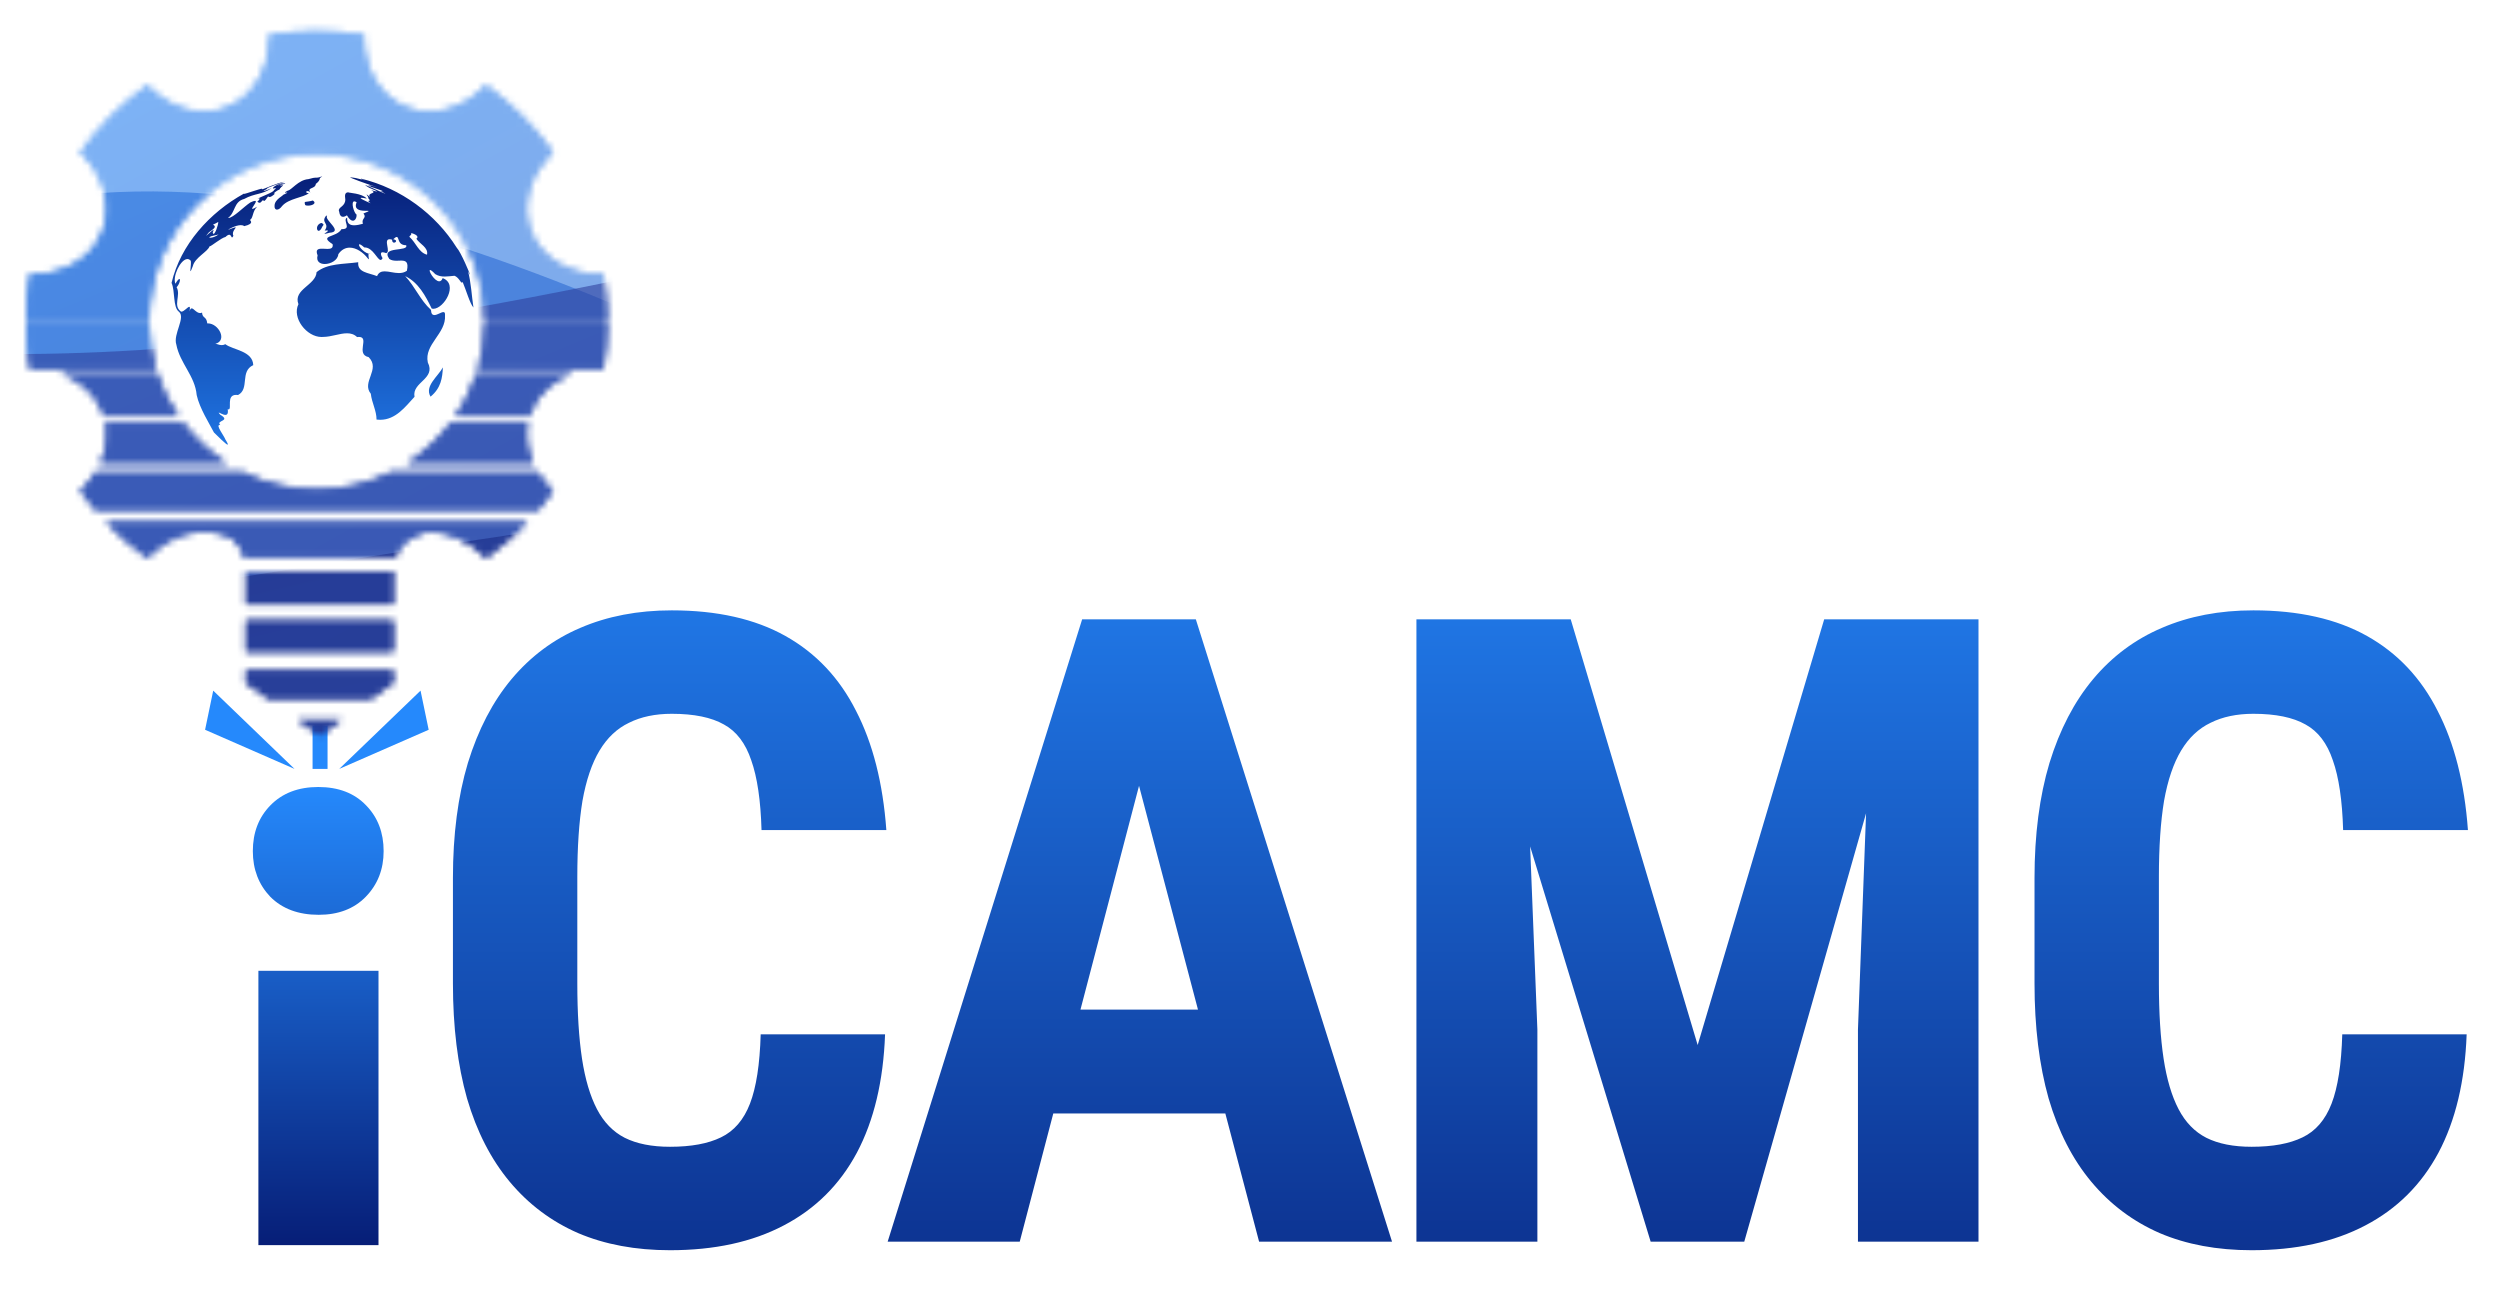
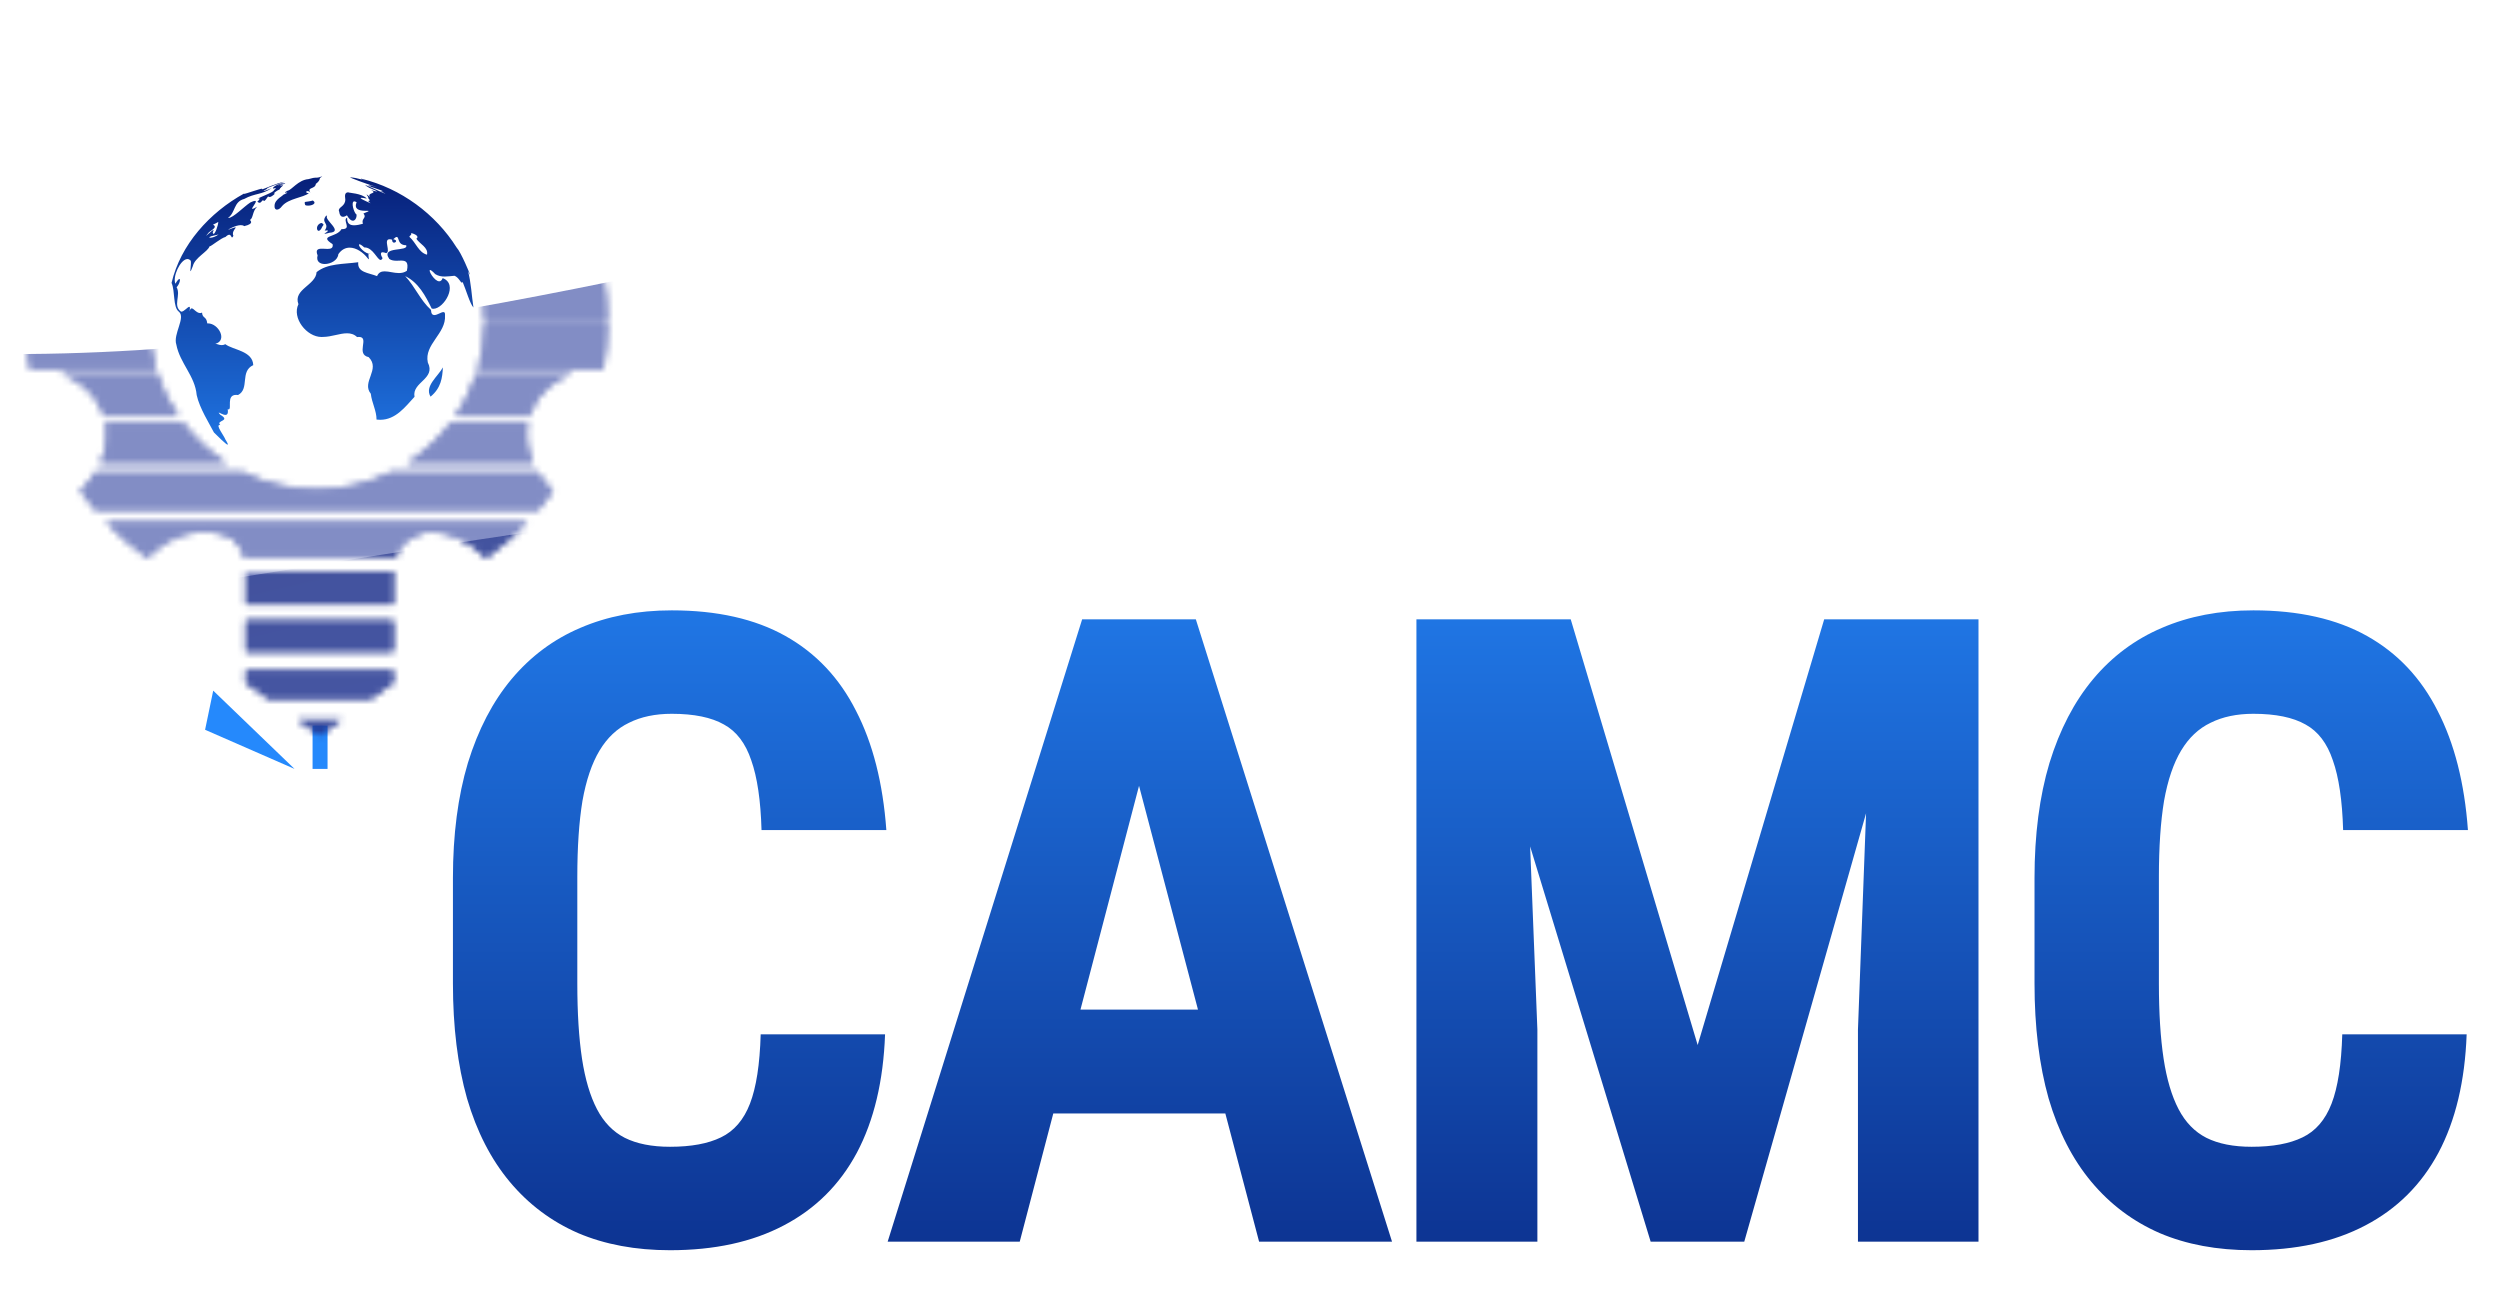
<svg xmlns="http://www.w3.org/2000/svg" width="385" height="200" viewBox="0 0 385 200" fill="none">
  <path d="M117.145 159.292H136.3C136.036 166.489 134.588 172.566 131.955 177.525C129.322 182.44 125.57 186.17 120.699 188.715C115.872 191.26 110.036 192.533 103.19 192.533C97.88 192.533 93.163 191.655 89.038 189.9C84.913 188.101 81.402 185.468 78.506 182.001C75.61 178.535 73.416 174.256 71.924 169.166C70.476 164.031 69.752 158.129 69.752 151.459V135.2C69.752 128.53 70.519 122.628 72.055 117.494C73.635 112.36 75.873 108.059 78.769 104.592C81.71 101.082 85.242 98.449 89.367 96.694C93.536 94.894 98.231 93.995 103.453 93.995C110.431 93.995 116.267 95.311 120.963 97.944C125.658 100.577 129.278 104.417 131.824 109.463C134.413 114.466 135.97 120.588 136.497 127.828H117.276C117.145 123.264 116.618 119.688 115.697 117.099C114.819 114.466 113.415 112.623 111.484 111.57C109.553 110.473 106.876 109.924 103.453 109.924C100.908 109.924 98.714 110.385 96.871 111.306C95.028 112.184 93.514 113.61 92.329 115.585C91.144 117.56 90.267 120.149 89.696 123.352C89.17 126.556 88.906 130.461 88.906 135.069V151.459C88.906 155.979 89.148 159.841 89.63 163.044C90.113 166.204 90.881 168.793 91.934 170.811C92.987 172.83 94.414 174.3 96.213 175.221C98.056 176.143 100.382 176.604 103.19 176.604C106.437 176.604 109.048 176.121 111.023 175.156C113.042 174.19 114.534 172.457 115.499 169.955C116.465 167.454 117.013 163.9 117.145 159.292ZM177.642 112.491L157.039 191.217H136.7L166.65 95.377H179.354L177.642 112.491ZM193.901 191.217L173.166 112.491L171.257 95.377H184.159L214.372 191.217H193.901ZM194.625 155.474V171.469H151.378V155.474H194.625ZM224.975 95.377H241.892L261.441 160.938L280.925 95.377H295.867L268.616 191.217H254.201L224.975 95.377ZM218.129 95.377H234.256L236.757 158.568V191.217H218.129V95.377ZM288.495 95.377H304.688V191.217H286.125V158.568L288.495 95.377ZM360.709 159.292H379.864C379.6 166.489 378.152 172.566 375.519 177.525C372.886 182.44 369.134 186.17 364.263 188.715C359.436 191.26 353.6 192.533 346.754 192.533C341.444 192.533 336.727 191.655 332.602 189.9C328.477 188.101 324.967 185.468 322.07 182.001C319.174 178.535 316.98 174.256 315.488 169.166C314.04 164.031 313.316 158.129 313.316 151.459V135.2C313.316 128.53 314.084 122.628 315.62 117.494C317.199 112.36 319.437 108.059 322.334 104.592C325.274 101.082 328.806 98.449 332.931 96.694C337.1 94.894 341.795 93.995 347.018 93.995C353.995 93.995 359.831 95.311 364.527 97.944C369.222 100.577 372.842 104.417 375.388 109.463C377.977 114.466 379.535 120.588 380.061 127.828H360.841C360.709 123.264 360.182 119.688 359.261 117.099C358.383 114.466 356.979 112.623 355.048 111.57C353.117 110.473 350.44 109.924 347.018 109.924C344.472 109.924 342.278 110.385 340.435 111.306C338.592 112.184 337.078 113.61 335.893 115.585C334.708 117.56 333.831 120.149 333.26 123.352C332.734 126.556 332.47 130.461 332.47 135.069V151.459C332.47 155.979 332.712 159.841 333.195 163.044C333.677 166.204 334.445 168.793 335.498 170.811C336.552 172.83 337.978 174.3 339.777 175.221C341.62 176.143 343.946 176.604 346.754 176.604C350.002 176.604 352.613 176.121 354.587 175.156C356.606 174.19 358.098 172.457 359.063 169.955C360.029 167.454 360.577 163.9 360.709 159.292Z" fill="url(#paint0_linear_77_66)" />
-   <path d="M58.289 149.502V191.753H39.793V149.502H58.289ZM38.937 131.071C38.937 128.219 39.837 125.871 41.636 124.028C43.479 122.141 45.936 121.198 49.008 121.198C52.124 121.198 54.581 122.141 56.38 124.028C58.179 125.871 59.079 128.219 59.079 131.071C59.079 133.88 58.157 136.228 56.314 138.115C54.515 139.958 52.102 140.879 49.074 140.879C45.958 140.879 43.479 139.958 41.636 138.115C39.837 136.228 38.937 133.88 38.937 131.071Z" fill="url(#paint1_linear_77_66)" />
  <line x1="49.289" y1="111.727" x2="49.289" y2="118.412" stroke="#2589FC" stroke-width="2.306" />
-   <path d="M64.763 106.358L52.24 118.412L66.015 112.385L64.763 106.358Z" fill="#2589FC" />
  <path d="M32.835 106.358L45.358 118.412L31.583 112.385L32.835 106.358Z" fill="#2589FC" />
  <path d="M47.373 29.43C47.509 29.43 47.679 29.496 47.826 29.694C47.17 28.784 48.561 29.178 48.641 28.312C49.433 27.742 49.15 27.369 49.376 27.347L49.625 27.15C49.139 27.325 48.969 27.358 48.833 27.358H48.607C48.437 27.358 48.154 27.391 47.486 27.588C45.959 27.698 44.861 29.299 44.341 29.343C43.809 29.617 43.832 29.672 43.956 29.672C43.99 29.672 44.036 29.661 44.081 29.661C44.126 29.661 44.16 29.65 44.194 29.65C44.318 29.65 44.285 29.705 43.56 30.034C43.73 30.077 42.293 30.692 42.282 31.656C42.236 32.029 42.395 32.281 42.655 32.281C42.882 32.281 43.164 32.117 43.47 31.7C44.488 30.56 46.638 30.45 47.566 29.759C46.989 29.716 47.102 29.43 47.373 29.43ZM42.203 29.814C42.101 29.814 42.236 29.694 42.384 29.573C42.542 29.452 42.723 29.332 42.723 29.332L42.712 29.343C43.323 29.113 42.949 29.058 43.278 28.904H43.255C43.187 28.904 43.311 28.817 43.425 28.718C43.538 28.63 43.64 28.531 43.538 28.531C43.481 28.531 43.334 28.564 43.085 28.663C43.164 28.553 43.47 28.477 43.9 28.246C43.278 28.444 42.791 28.564 42.734 28.564C42.689 28.564 42.949 28.477 43.73 28.246C43.764 28.246 43.798 28.257 43.821 28.257C43.9 28.257 43.934 28.235 43.922 28.213C43.911 28.192 43.866 28.18 43.787 28.18C42.666 28.268 41.829 28.948 42.078 29.036C42.225 28.992 42.327 28.97 42.395 28.97C42.542 28.97 42.474 29.091 42.18 29.266C42.316 29.573 39.917 30.363 39.645 30.648C39.781 30.571 39.872 30.549 39.917 30.549C40.098 30.549 39.86 30.889 39.623 31.053C39.77 31.185 39.883 31.229 39.974 31.229C40.211 31.229 40.313 30.911 40.517 30.812C40.562 30.9 40.607 30.944 40.664 30.944C40.856 30.944 41.094 30.483 41.286 30.242C41.343 30.297 41.411 30.341 41.501 30.341C41.682 30.341 41.954 30.198 42.384 29.792C42.293 29.803 42.225 29.814 42.203 29.814ZM39.6 31.832C39.193 32.073 38.978 32.172 38.887 32.172C38.718 32.172 38.944 31.865 39.148 31.547C39.351 31.24 39.532 30.933 39.272 30.933C39.148 30.933 38.921 30.998 38.559 31.174C37.575 31.81 35.912 33.564 35.176 33.564H35.108C36.296 32.72 35.946 31.064 37.609 30.637C39.249 29.727 40.37 30.012 41.829 28.97C41.399 29.178 40.766 29.409 40.618 29.409C40.528 29.409 40.664 29.299 41.252 29.025C41.196 29.036 41.15 29.047 41.116 29.047C40.72 29.047 43.719 28.005 43.866 27.983C42.633 28.148 40.641 29.145 40.37 29.145C40.336 29.145 40.336 29.134 40.336 29.113C40.381 29.08 40.381 29.058 40.336 29.058C40.189 29.058 39.578 29.255 38.955 29.452C38.344 29.65 37.722 29.858 37.586 29.858C37.541 29.858 37.541 29.836 37.609 29.792C32.268 32.731 27.81 37.687 26.419 43.564C26.996 44.847 26.6 47.292 27.55 48.005C28.636 48.893 26.622 51.47 27.154 53.06C27.697 55.932 30.039 57.895 30.288 60.834C30.718 62.851 32.291 65.318 32.947 66.601C33.445 67.084 34.814 68.476 35.052 68.476C35.142 68.476 35.086 68.268 34.724 67.709C34.497 67.084 33.185 65.45 33.818 65.45C33.852 65.45 33.886 65.45 33.931 65.461C33.151 64.693 35.663 64.902 33.909 63.86C33.705 63.619 33.66 63.542 33.705 63.542C33.762 63.542 33.92 63.63 34.101 63.717C34.294 63.805 34.52 63.893 34.701 63.893C34.984 63.893 35.176 63.706 35.063 63.027C35.108 63.049 35.154 63.049 35.188 63.049C35.482 63.049 35.38 62.489 35.403 61.93C35.425 61.371 35.572 60.812 36.364 60.812C36.455 60.812 36.557 60.823 36.658 60.834C38.491 59.869 36.896 57.204 39.001 56.228C38.921 54.014 35.855 53.904 34.701 53.005C34.509 53.114 34.328 53.147 34.147 53.147C33.943 53.147 33.762 53.103 33.603 53.049C33.445 53.005 33.298 52.95 33.196 52.95C33.173 52.95 33.151 52.95 33.128 52.961C35.097 52.457 33.66 49.803 32.031 49.803H31.918C31.793 48.652 31.182 49.09 31.114 48.136C31.012 48.191 30.91 48.213 30.809 48.213C30.537 48.213 30.288 48.027 30.073 47.851C29.858 47.665 29.677 47.489 29.519 47.489C29.394 47.489 29.281 47.61 29.179 47.961C29.293 47.424 29.259 47.248 29.145 47.248C29.032 47.248 28.829 47.435 28.602 47.621C28.387 47.807 28.138 47.994 27.946 47.994H27.89C26.566 47.084 27.901 45.472 27.199 44.233C27.652 43.761 27.833 42.961 27.629 42.961C27.527 42.961 27.324 43.158 27.007 43.696C26.554 42.577 27.754 40.044 28.772 39.902C28.806 39.902 28.829 39.891 28.863 39.891C29.044 39.891 29.225 39.979 29.383 40.165C29.474 40.68 29.247 41.766 29.338 41.766C29.383 41.766 29.474 41.547 29.7 40.976C29.994 39.672 32.053 38.729 32.268 37.928C32.28 37.939 32.28 37.939 32.291 37.939C32.529 37.939 34.056 36.634 34.724 36.492C34.984 36.24 35.165 36.152 35.301 36.152C35.448 36.152 35.527 36.262 35.584 36.36C35.64 36.47 35.685 36.569 35.742 36.569C35.787 36.569 35.844 36.503 35.946 36.316C35.595 35.648 36.5 35.012 36.251 35.012C36.16 35.012 35.889 35.099 35.335 35.319C35.244 35.362 35.199 35.373 35.176 35.373C35.108 35.373 35.38 35.198 35.776 35.023C36.172 34.847 36.67 34.672 37.088 34.672C37.292 34.672 37.473 34.715 37.609 34.825C39.363 34.419 38.401 33.86 38.491 33.86H38.514C39.012 33.575 38.865 32.501 39.6 31.832ZM31.759 36.316C31.736 36.316 31.838 36.174 32.178 35.768C32.879 35.264 33.445 34.924 32.8 34.595C33.083 34.474 33.355 34.332 33.615 34.178C33.603 34.715 33.139 36.02 32.891 36.02C32.834 36.02 32.777 35.944 32.755 35.779C32.902 35.527 32.913 35.428 32.857 35.428C32.766 35.428 32.506 35.648 32.257 35.878C32.008 36.086 31.782 36.316 31.759 36.316ZM32.404 36.612C32.099 36.612 32.155 36.426 33.094 36.24C33.502 36.185 33.185 36.207 33.671 36.097C33.196 36.47 32.664 36.612 32.404 36.612ZM49.998 35.505C50.134 35.483 50.236 35.483 50.315 35.483C50.643 35.483 50.496 35.615 50.304 35.746C50.112 35.878 49.874 36.009 50.01 36.009C50.089 36.009 50.304 35.965 50.745 35.845C52.974 35.691 49.874 33.86 50.372 33.246L50.236 33.202C49.319 34.332 50.847 34.354 49.998 35.505ZM49.071 35.549C49.229 35.549 49.433 35.373 49.648 34.88C49.942 34.54 49.817 34.496 49.501 34.332C48.629 34.551 48.709 35.549 49.071 35.549ZM56.878 39.025C56.844 39.025 56.821 39.036 56.798 39.047C56.889 39.069 56.98 39.09 57.07 39.09C56.98 39.047 56.923 39.025 56.878 39.025ZM72.073 41.755C72.266 42.161 72.368 42.325 72.379 42.325C72.458 42.325 70.953 38.773 70.331 38.137C67.084 32.961 61.743 29.003 55.656 27.523H55.645C55.486 27.523 55.667 27.599 55.882 27.676C56.097 27.753 56.357 27.83 56.357 27.83C56.357 27.83 56.188 27.775 55.667 27.632C55.09 27.468 54.502 27.347 53.902 27.303C53.8 27.336 56.38 28.323 58.111 28.838C57.534 28.663 56.934 28.509 56.787 28.509C56.685 28.509 56.787 28.575 57.206 28.751C56.697 28.608 56.482 28.542 56.459 28.542C56.425 28.542 57.138 28.773 57.806 29.003C58.484 29.233 59.129 29.463 58.948 29.463C58.903 29.463 58.779 29.442 58.586 29.409C59.163 29.716 59.367 29.836 59.333 29.836C59.276 29.836 58.564 29.507 57.828 29.178C57.104 28.849 56.369 28.52 56.267 28.52C56.21 28.52 56.357 28.63 56.855 28.915C57.534 29.2 58.213 29.485 58.02 29.485C57.93 29.485 57.67 29.43 57.161 29.288C58.292 29.847 56.357 29.628 57.014 30.384C56.651 30.055 56.504 29.946 56.47 29.946C56.437 29.946 56.527 30.077 56.617 30.209C56.708 30.341 56.776 30.472 56.697 30.472H56.674C57.466 31.305 56.12 30.56 57.081 31.305C56.357 30.988 55.124 30.461 55.678 30.461C55.814 30.461 56.074 30.494 56.482 30.582C55.746 29.748 53.664 29.716 53.619 29.617C53.099 29.65 53.087 30.034 53.178 30.735C53.166 31.843 52.046 31.865 52.194 32.501C52.194 32.49 52.205 32.49 52.205 32.49C52.227 32.49 52.239 32.709 52.307 32.939C52.386 33.158 52.522 33.389 52.816 33.389C52.974 33.389 53.178 33.323 53.427 33.158C53.778 33.773 54.094 33.992 54.343 33.992C54.717 33.992 54.943 33.498 54.92 33.049C54.513 32.83 53.981 31.009 54.57 31.009C54.66 31.009 54.773 31.053 54.92 31.152C54.004 33.334 58.541 31.876 55.973 32.873C56.55 33.608 55.611 33.575 55.882 34.463C55.441 34.584 54.954 34.694 54.524 34.694C53.891 34.694 53.404 34.431 53.461 33.509C52.669 33.915 54.253 35.286 52.68 35.286H52.59C51.831 36.634 48.991 36.174 51.22 37.599C51.345 38.224 50.938 38.334 50.417 38.334C50.281 38.334 50.134 38.323 49.987 38.312C49.84 38.301 49.693 38.301 49.557 38.301C48.969 38.301 48.55 38.444 48.912 39.332C48.652 40.253 49.263 40.658 50.01 40.658C50.915 40.658 52.024 40.088 52.103 39.145C52.59 38.433 53.212 38.137 53.857 38.137C54.875 38.137 55.95 38.882 56.651 39.803C56.708 39.891 56.753 39.924 56.776 39.924C56.833 39.924 56.776 39.705 56.753 39.485C56.731 39.31 56.731 39.134 56.798 39.08C55.791 38.805 55.022 37.621 55.362 37.621C55.475 37.621 55.712 37.753 56.097 38.104H56.154C56.787 38.104 57.285 38.586 57.67 39.069C58.066 39.551 58.36 40.033 58.62 40.033C58.722 40.033 58.824 39.946 58.914 39.748C58.869 39.683 58.756 39.496 58.699 39.31C58.632 39.08 58.632 38.849 58.937 38.849C59.062 38.849 59.231 38.893 59.469 38.981C60.238 38.783 58.982 36.843 60.001 36.843C60.102 36.843 60.227 36.865 60.385 36.908C60.374 37.248 60.532 37.369 60.679 37.369C60.974 37.369 61.268 36.963 60.555 36.843C60.827 36.59 60.985 36.492 61.098 36.492C61.494 36.492 61.177 37.764 62.546 37.764C63.01 38.827 58.518 37.84 59.955 39.88C60.283 40.11 60.691 40.154 61.087 40.154C61.211 40.154 61.324 40.154 61.438 40.143C61.551 40.143 61.664 40.132 61.766 40.132C62.467 40.132 62.965 40.297 62.66 41.7C62.286 41.963 61.867 42.051 61.438 42.051C61.053 42.051 60.668 41.985 60.295 41.919C59.921 41.854 59.559 41.788 59.231 41.788C58.722 41.788 58.315 41.952 58.066 42.523C56.742 41.996 54.999 41.974 55.169 40.384C52.861 40.702 50.451 40.538 48.754 41.908C48.652 43.915 45.099 44.562 45.959 46.843C44.929 48.948 47.204 51.897 49.523 51.897C49.602 51.897 49.693 51.897 49.772 51.886C51.039 51.876 52.318 51.327 53.438 51.327C54.015 51.327 54.536 51.47 54.988 51.908C55.09 51.897 55.181 51.886 55.26 51.886C56.991 51.886 54.705 54.551 56.776 55C58.654 56.886 55.622 58.827 57.104 60.636C57.263 62.051 57.987 63.235 57.987 64.617C58.179 64.638 58.36 64.649 58.552 64.649C60.94 64.649 62.433 62.632 63.836 61.108C63.406 58.827 67.174 58.378 65.884 55.823C65.285 53.027 68.724 51.371 68.532 48.575C68.566 48.18 68.453 48.06 68.283 48.06C68.113 48.06 67.864 48.18 67.627 48.29C67.378 48.411 67.106 48.52 66.891 48.52C66.608 48.52 66.393 48.334 66.371 47.72C64.707 46.218 63.949 44.178 62.399 42.523C64.413 43.465 65.556 45.593 66.484 47.522C66.563 47.544 66.642 47.555 66.733 47.555C68.374 47.555 70.659 43.751 68.17 42.83C68.034 43.191 67.853 43.323 67.638 43.323C67.265 43.323 66.835 42.884 66.529 42.457C66.224 42.018 66.065 41.58 66.235 41.58C66.348 41.58 66.597 41.755 67.027 42.215C67.514 42.511 67.989 42.588 68.487 42.588C68.973 42.588 69.471 42.511 69.992 42.468C70.648 42.72 70.931 43.531 71.134 43.531C71.168 43.531 71.213 43.498 71.247 43.422C71.768 44.628 72.368 46.777 72.911 47.358C72.628 45.516 72.56 43.564 72.073 41.755ZM65.76 39.222C64.481 38.904 64.063 37.369 63.056 36.481C63.044 36.24 63.418 36.283 63.327 35.878C64.685 36.283 64.244 36.689 64.119 36.766C64.617 37.566 66.009 38.115 65.76 39.222ZM48.188 30.878C46.955 31.229 46.785 30.845 47 31.58C47.09 31.645 47.26 31.667 47.43 31.667C48.03 31.678 48.844 31.338 48.188 30.878ZM66.303 61.086C67.921 59.759 68.125 58.18 68.204 56.579C67.48 57.95 65.33 59.463 66.303 61.086ZM58.937 39.705C58.926 39.715 58.926 39.715 58.926 39.727C58.937 39.748 58.948 39.748 58.948 39.748C58.948 39.748 58.948 39.737 58.937 39.705Z" fill="url(#paint2_linear_77_66)" />
  <mask id="mask0_77_66" style="mask-type:alpha" maskUnits="userSpaceOnUse" x="4" y="4" width="90" height="110">
    <mask id="path-7-inside-1_77_66" fill="white">
      <path fill-rule="evenodd" clip-rule="evenodd" d="M4.594 56.792C4.218 54.509 4.021 52.204 4.002 49.897H22.973C23.005 52.288 23.363 54.601 24.004 56.792H4.594ZM24.227 57.518H9.287C12.187 58.492 14.54 60.466 15.688 63.237C15.799 63.506 15.897 63.777 15.982 64.051H27.432C26.074 62.056 24.988 59.86 24.227 57.518ZM28.215 65.139H16.251C16.63 67.193 16.321 69.323 15.442 71.308H34.898C32.323 69.66 30.059 67.568 28.215 65.139ZM62.699 71.308C65.275 69.66 67.539 67.568 69.383 65.139H81.291C80.912 67.193 81.22 69.323 82.099 71.308H62.699ZM37.483 72.76C40.901 74.428 44.74 75.364 48.799 75.364C52.857 75.364 56.697 74.428 60.114 72.76H82.859C83.42 73.684 84.11 74.561 84.915 75.364H84.96L84.93 75.379C85.007 75.457 85.086 75.533 85.166 75.609C84.436 76.628 83.664 77.615 82.853 78.567L14.691 78.567C13.879 77.613 13.107 76.625 12.376 75.605C13.288 74.736 14.062 73.777 14.681 72.76H37.483ZM70.166 64.051C71.524 62.056 72.61 59.86 73.371 57.518L88.25 57.518C85.352 58.491 83.001 60.465 81.854 63.237C81.743 63.506 81.645 63.777 81.56 64.051H70.166ZM73.594 56.792L92.948 56.792C93.323 54.509 93.52 52.204 93.539 49.897H74.625C74.593 52.288 74.235 54.601 73.594 56.792ZM74.628 49.534H93.54C93.54 47.093 93.341 44.652 92.941 42.236C88.008 42.356 83.577 39.993 81.854 35.835C80.13 31.672 81.594 26.865 85.166 23.463C82.313 19.481 78.826 15.994 74.844 13.141C71.442 16.713 66.635 18.177 62.472 16.453C58.309 14.73 55.946 10.294 56.071 5.362C51.237 4.564 46.304 4.566 41.47 5.366C41.591 10.294 39.223 14.73 35.07 16.453C30.907 18.177 26.099 16.713 22.698 13.141C18.715 15.994 15.229 19.481 12.376 23.463C15.948 26.865 17.411 31.672 15.688 35.83C13.965 39.993 9.529 42.361 4.596 42.24C4.198 44.655 3.999 47.095 4 49.534H22.97C22.97 35.27 34.534 23.706 48.799 23.706C63.064 23.706 74.627 35.27 74.628 49.534ZM16.323 80.381L81.219 80.381C79.318 82.381 77.232 84.204 74.987 85.825H74.737C72.208 83.222 68.928 81.771 65.716 81.905C63.17 82.705 61.603 83.659 60.925 85.825H37.548C37.212 84.516 36.62 83.612 35.778 82.949C35.547 82.83 35.309 82.72 35.065 82.619C30.948 80.913 26.195 82.33 22.8 85.825H22.55C20.307 84.204 18.223 82.381 16.323 80.381ZM37.854 88.002C37.87 88.305 37.878 88.624 37.878 88.958V93.083H60.532V88.958C60.532 88.623 60.541 88.304 60.559 88.002H37.854ZM37.878 95.624H60.532V100.341H37.878V95.624ZM37.878 103.244V105.15L41.303 107.599H57.107L60.532 105.15V103.244H37.878ZM45.873 110.865H52.538L49.205 113.247L45.873 110.865Z" />
    </mask>
    <path fill-rule="evenodd" clip-rule="evenodd" d="M4.594 56.792C4.218 54.509 4.021 52.204 4.002 49.897H22.973C23.005 52.288 23.363 54.601 24.004 56.792H4.594ZM24.227 57.518H9.287C12.187 58.492 14.54 60.466 15.688 63.237C15.799 63.506 15.897 63.777 15.982 64.051H27.432C26.074 62.056 24.988 59.86 24.227 57.518ZM28.215 65.139H16.251C16.63 67.193 16.321 69.323 15.442 71.308H34.898C32.323 69.66 30.059 67.568 28.215 65.139ZM62.699 71.308C65.275 69.66 67.539 67.568 69.383 65.139H81.291C80.912 67.193 81.22 69.323 82.099 71.308H62.699ZM37.483 72.76C40.901 74.428 44.74 75.364 48.799 75.364C52.857 75.364 56.697 74.428 60.114 72.76H82.859C83.42 73.684 84.11 74.561 84.915 75.364H84.96L84.93 75.379C85.007 75.457 85.086 75.533 85.166 75.609C84.436 76.628 83.664 77.615 82.853 78.567L14.691 78.567C13.879 77.613 13.107 76.625 12.376 75.605C13.288 74.736 14.062 73.777 14.681 72.76H37.483ZM70.166 64.051C71.524 62.056 72.61 59.86 73.371 57.518L88.25 57.518C85.352 58.491 83.001 60.465 81.854 63.237C81.743 63.506 81.645 63.777 81.56 64.051H70.166ZM73.594 56.792L92.948 56.792C93.323 54.509 93.52 52.204 93.539 49.897H74.625C74.593 52.288 74.235 54.601 73.594 56.792ZM74.628 49.534H93.54C93.54 47.093 93.341 44.652 92.941 42.236C88.008 42.356 83.577 39.993 81.854 35.835C80.13 31.672 81.594 26.865 85.166 23.463C82.313 19.481 78.826 15.994 74.844 13.141C71.442 16.713 66.635 18.177 62.472 16.453C58.309 14.73 55.946 10.294 56.071 5.362C51.237 4.564 46.304 4.566 41.47 5.366C41.591 10.294 39.223 14.73 35.07 16.453C30.907 18.177 26.099 16.713 22.698 13.141C18.715 15.994 15.229 19.481 12.376 23.463C15.948 26.865 17.411 31.672 15.688 35.83C13.965 39.993 9.529 42.361 4.596 42.24C4.198 44.655 3.999 47.095 4 49.534H22.97C22.97 35.27 34.534 23.706 48.799 23.706C63.064 23.706 74.627 35.27 74.628 49.534ZM16.323 80.381L81.219 80.381C79.318 82.381 77.232 84.204 74.987 85.825H74.737C72.208 83.222 68.928 81.771 65.716 81.905C63.17 82.705 61.603 83.659 60.925 85.825H37.548C37.212 84.516 36.62 83.612 35.778 82.949C35.547 82.83 35.309 82.72 35.065 82.619C30.948 80.913 26.195 82.33 22.8 85.825H22.55C20.307 84.204 18.223 82.381 16.323 80.381ZM37.854 88.002C37.87 88.305 37.878 88.624 37.878 88.958V93.083H60.532V88.958C60.532 88.623 60.541 88.304 60.559 88.002H37.854ZM37.878 95.624H60.532V100.341H37.878V95.624ZM37.878 103.244V105.15L41.303 107.599H57.107L60.532 105.15V103.244H37.878ZM45.873 110.865H52.538L49.205 113.247L45.873 110.865Z" fill="#1F36A8" />
    <path d="M4.002 49.897V47.84H1.927L1.944 49.914L4.002 49.897ZM4.594 56.792L2.564 57.127L2.848 58.85H4.594V56.792ZM22.973 49.897L25.029 49.869L25.002 47.84H22.973V49.897ZM24.004 56.792V58.85H26.748L25.978 56.215L24.004 56.792ZM9.287 57.518V55.461L8.632 59.468L9.287 57.518ZM24.227 57.518L26.184 56.883L25.722 55.461H24.227V57.518ZM15.688 63.237L17.589 62.45L17.589 62.45L15.688 63.237ZM15.982 64.051L14.018 64.661L14.467 66.108H15.982V64.051ZM27.432 64.051V66.108H31.32L29.132 62.893L27.432 64.051ZM28.215 65.139L29.853 63.895L29.236 63.082H28.215V65.139ZM16.251 65.139V63.082H13.779L14.228 65.513L16.251 65.139ZM15.442 71.308L13.561 70.475L12.28 73.365H15.442V71.308ZM34.898 71.308V73.365H41.931L36.007 69.575L34.898 71.308ZM69.383 65.139V63.082H68.362L67.745 63.895L69.383 65.139ZM62.699 71.308L61.591 69.575L55.666 73.365H62.699V71.308ZM81.291 65.139L83.314 65.513L83.763 63.082H81.291V65.139ZM82.099 71.308V73.365H85.258L83.98 70.476L82.099 71.308ZM37.483 72.76L38.386 70.911L37.959 70.703H37.483V72.76ZM60.114 72.76V70.703H59.639L59.212 70.911L60.114 72.76ZM82.859 72.76L84.616 71.691L84.015 70.703H82.859V72.76ZM84.915 75.364L83.461 76.82L84.064 77.421H84.915V75.364ZM84.96 75.364L85.87 77.209L84.96 73.307V75.364ZM84.93 75.379L84.02 73.534L81.44 74.806L83.478 76.837L84.93 75.379ZM85.166 75.609L86.838 76.807L87.88 75.353L86.585 74.12L85.166 75.609ZM82.853 78.567V80.624H83.803L84.419 79.901L82.853 78.567ZM14.691 78.567L13.124 79.9L13.74 80.624H14.691L14.691 78.567ZM12.376 75.605L10.957 74.115L9.662 75.348L10.703 76.802L12.376 75.605ZM14.681 72.76V70.703H13.525L12.924 71.69L14.681 72.76ZM73.371 57.518V55.461H71.876L71.414 56.883L73.371 57.518ZM70.166 64.051L68.466 62.893L66.278 66.108H70.166V64.051ZM88.25 57.518L88.905 59.468L88.25 55.461V57.518ZM81.854 63.237L79.953 62.45V62.45L81.854 63.237ZM81.56 64.051V66.108H83.075L83.524 64.661L81.56 64.051ZM73.594 56.792L71.62 56.215L70.85 58.85L73.594 58.85V56.792ZM92.948 56.792V58.85H94.695L94.978 57.126L92.948 56.792ZM93.539 49.897L95.596 49.914L95.613 47.84H93.539V49.897ZM74.625 49.897V47.84H72.596L72.568 49.869L74.625 49.897ZM74.628 49.534L72.571 49.534L72.571 51.591H74.628V49.534ZM93.54 49.534V51.591H95.598L95.597 49.534L93.54 49.534ZM92.941 42.236L94.971 41.9L94.679 40.135L92.891 40.179L92.941 42.236ZM81.854 35.835L79.953 36.622L79.953 36.622L81.854 35.835ZM85.166 23.463L86.585 24.953L87.88 23.719L86.838 22.265L85.166 23.463ZM74.844 13.141L76.042 11.469L74.588 10.427L73.355 11.722L74.844 13.141ZM62.472 16.453L61.685 18.354V18.354L62.472 16.453ZM56.071 5.362L58.128 5.414L58.173 3.624L56.406 3.332L56.071 5.362ZM41.47 5.366L41.134 3.337L39.37 3.629L39.414 5.417L41.47 5.366ZM35.07 16.453L35.856 18.354L35.858 18.354L35.07 16.453ZM22.698 13.141L24.187 11.722L22.954 10.427L21.5 11.469L22.698 13.141ZM12.376 23.463L10.704 22.265L9.662 23.719L10.957 24.953L12.376 23.463ZM15.688 35.83L13.788 35.043L13.787 35.043L15.688 35.83ZM4.596 42.24L4.647 40.184L2.858 40.14L2.567 41.905L4.596 42.24ZM4 49.534L1.943 49.535L1.943 51.591H4V49.534ZM22.97 49.534V51.591H25.027L25.027 49.534L22.97 49.534ZM81.219 80.381L82.71 81.799L86.014 78.324H81.219V80.381ZM16.323 80.381V78.324H11.53L14.832 81.798L16.323 80.381ZM74.987 85.825V87.882H75.653L76.192 87.493L74.987 85.825ZM74.737 85.825L73.262 87.258L73.868 87.882H74.737V85.825ZM65.716 81.905L65.63 79.85L65.359 79.861L65.1 79.943L65.716 81.905ZM60.925 85.825V87.882H62.436L62.888 86.439L60.925 85.825ZM37.548 85.825L35.555 86.336L35.952 87.882H37.548V85.825ZM35.778 82.949L37.05 81.332L36.895 81.21L36.719 81.12L35.778 82.949ZM35.065 82.619L34.278 84.519L34.278 84.519L35.065 82.619ZM22.8 85.825V87.882H23.669L24.275 87.258L22.8 85.825ZM22.55 85.825L21.345 87.492L21.884 87.882H22.55V85.825ZM37.854 88.002V85.945H35.687L35.8 88.109L37.854 88.002ZM37.878 93.083H35.821V95.141H37.878V93.083ZM60.532 93.083V95.141H62.59V93.083H60.532ZM60.559 88.002L62.613 88.125L62.744 85.945H60.559V88.002ZM60.532 95.624H62.59V93.567H60.532V95.624ZM37.878 95.624V93.567H35.821V95.624H37.878ZM60.532 100.341V102.398H62.59V100.341H60.532ZM37.878 100.341H35.821V102.398H37.878V100.341ZM37.878 105.15H35.821V106.209L36.681 106.824L37.878 105.15ZM37.878 103.244V101.187H35.821V103.244H37.878ZM41.303 107.599L40.107 109.272L40.644 109.656H41.303V107.599ZM57.107 107.599V109.656H57.767L58.303 109.272L57.107 107.599ZM60.532 105.15L61.729 106.824L62.59 106.209V105.15H60.532ZM60.532 103.244H62.59V101.187H60.532V103.244ZM52.538 110.865L53.734 112.538L58.953 108.808H52.538V110.865ZM45.873 110.865V108.808H39.457L44.676 112.538L45.873 110.865ZM49.205 113.247L48.009 114.92L49.205 115.775L50.401 114.92L49.205 113.247ZM1.944 49.914C1.965 52.327 2.171 54.738 2.564 57.127L6.624 56.458C6.266 54.28 6.077 52.08 6.059 49.88L1.944 49.914ZM22.973 47.84H4.002V51.954H22.973V47.84ZM25.978 56.215C25.389 54.2 25.06 52.072 25.029 49.869L20.916 49.925C20.951 52.504 21.337 55.001 22.029 57.369L25.978 56.215ZM4.594 58.85H24.004V54.735H4.594V58.85ZM9.287 59.575H24.227V55.461H9.287V59.575ZM17.589 62.45C16.179 59.049 13.317 56.702 9.942 55.568L8.632 59.468C11.057 60.283 12.9 61.884 13.788 64.025L17.589 62.45ZM17.947 63.44C17.843 63.107 17.724 62.777 17.589 62.45L13.787 64.024C13.875 64.235 13.951 64.447 14.018 64.661L17.947 63.44ZM27.432 61.993H15.982V66.108H27.432V61.993ZM29.132 62.893C27.882 61.056 26.883 59.037 26.184 56.883L22.271 58.154C23.092 60.684 24.265 63.054 25.731 65.208L29.132 62.893ZM28.215 63.082H16.251V67.197H28.215V63.082ZM14.228 65.513C14.523 67.114 14.292 68.824 13.561 70.475L17.323 72.141C18.35 69.823 18.736 67.273 18.274 64.766L14.228 65.513ZM15.442 73.365H34.898V69.251H15.442V73.365ZM36.007 69.575C33.636 68.058 31.551 66.132 29.853 63.895L26.576 66.383C28.566 69.004 31.009 71.262 33.79 73.041L36.007 69.575ZM67.745 63.895C66.047 66.132 63.962 68.058 61.591 69.575L63.808 73.041C66.588 71.263 69.032 69.004 71.022 66.383L67.745 63.895ZM81.291 63.082H69.383V67.197H81.291V63.082ZM83.98 70.476C83.249 68.824 83.019 67.114 83.314 65.513L79.268 64.766C78.806 67.272 79.192 69.822 80.218 72.141L83.98 70.476ZM62.699 73.365H82.099V69.251H62.699V73.365ZM48.799 73.307C45.06 73.307 41.528 72.445 38.386 70.911L36.581 74.609C40.273 76.411 44.421 77.421 48.799 77.421V73.307ZM59.212 70.911C56.07 72.445 52.538 73.307 48.799 73.307V77.421C53.177 77.421 57.325 76.411 61.017 74.609L59.212 70.911ZM60.114 74.817H82.859V70.703H60.114V74.817ZM81.101 73.829C81.751 74.897 82.544 75.903 83.461 76.82L86.369 73.909C85.677 73.218 85.09 72.47 84.616 71.691L81.101 73.829ZM84.915 77.421H84.96V73.307H84.915V77.421ZM84.051 73.519L84.02 73.534L85.839 77.224L85.87 77.209L84.051 73.519ZM83.478 76.837C83.567 76.925 83.656 77.012 83.747 77.099L86.585 74.12C86.516 74.054 86.448 73.988 86.382 73.922L83.478 76.837ZM83.494 74.411C82.797 75.383 82.061 76.324 81.287 77.232L84.419 79.901C85.267 78.905 86.074 77.873 86.838 76.807L83.494 74.411ZM82.853 76.509L14.691 76.509L14.691 80.624L82.853 80.624V76.509ZM16.257 77.233C15.482 76.323 14.746 75.381 14.049 74.407L10.703 76.802C11.467 77.87 12.275 78.903 13.124 79.9L16.257 77.233ZM13.795 77.094C14.833 76.106 15.722 75.006 16.438 73.83L12.924 71.69C12.402 72.548 11.742 73.367 10.957 74.115L13.795 77.094ZM14.681 74.817H37.483V70.703H14.681V74.817ZM71.414 56.883C70.715 59.037 69.716 61.057 68.466 62.893L71.867 65.208C73.333 63.054 74.506 60.684 75.327 58.154L71.414 56.883ZM73.371 59.575L88.25 59.575V55.461L73.371 55.461V59.575ZM87.596 55.568C84.221 56.7 81.361 59.048 79.953 62.45L83.754 64.024C84.641 61.882 86.483 60.281 88.905 59.468L87.596 55.568ZM79.953 62.45C79.818 62.777 79.699 63.107 79.595 63.44L83.524 64.661C83.591 64.447 83.667 64.235 83.754 64.024L79.953 62.45ZM81.56 61.993H70.166V66.108H81.56V61.993ZM73.594 58.85L92.948 58.85V54.735L73.594 54.735V58.85ZM94.978 57.126C95.371 54.737 95.576 52.326 95.596 49.914L91.482 49.88C91.464 52.081 91.276 54.28 90.918 56.459L94.978 57.126ZM93.539 47.84H74.625V51.954H93.539V47.84ZM72.568 49.869C72.538 52.072 72.209 54.2 71.62 56.215L75.569 57.369C76.261 55.001 76.647 52.504 76.682 49.925L72.568 49.869ZM74.628 51.591H93.54V47.477H74.628V51.591ZM95.597 49.534C95.597 46.981 95.388 44.428 94.971 41.9L90.911 42.571C91.293 44.877 91.483 47.205 91.483 49.534L95.597 49.534ZM92.891 40.179C88.59 40.284 85.076 38.236 83.754 35.047L79.953 36.622C82.078 41.75 87.426 44.428 92.991 44.292L92.891 40.179ZM83.754 35.048C82.432 31.854 83.471 27.918 86.585 24.953L83.747 21.973C79.717 25.812 77.829 31.49 79.953 36.622L83.754 35.048ZM86.838 22.265C83.855 18.1 80.207 14.453 76.042 11.469L73.646 14.813C77.445 17.535 80.772 20.862 83.494 24.661L86.838 22.265ZM73.355 11.722C70.389 14.836 66.453 15.875 63.259 14.553L61.685 18.354C66.817 20.479 72.496 18.59 76.334 14.56L73.355 11.722ZM63.259 14.553C60.066 13.231 58.019 9.713 58.128 5.414L54.015 5.309C53.873 10.876 56.553 16.229 61.685 18.354L63.259 14.553ZM56.406 3.332C51.35 2.498 46.19 2.499 41.134 3.337L41.807 7.396C46.418 6.632 51.124 6.63 55.736 7.391L56.406 3.332ZM39.414 5.417C39.519 9.711 37.467 13.232 34.281 14.553L35.858 18.354C40.98 16.229 43.663 10.877 43.527 5.316L39.414 5.417ZM34.283 14.553C31.089 15.875 27.153 14.836 24.187 11.722L21.208 14.56C25.046 18.59 30.725 20.479 35.856 18.354L34.283 14.553ZM21.5 11.469C17.334 14.453 13.687 18.1 10.704 22.265L14.048 24.661C16.77 20.862 20.096 17.535 23.896 14.813L21.5 11.469ZM10.957 24.953C14.071 27.918 15.109 31.854 13.788 35.043L17.589 36.618C19.714 31.49 17.824 25.811 13.795 21.973L10.957 24.953ZM13.787 35.043C12.465 38.237 8.946 40.289 4.647 40.184L4.546 44.297C10.112 44.433 15.464 41.749 17.589 36.617L13.787 35.043ZM2.567 41.905C2.15 44.431 1.942 46.983 1.943 49.535L6.057 49.534C6.057 47.206 6.246 44.879 6.626 42.575L2.567 41.905ZM4 51.591H22.97V47.477H4V51.591ZM25.027 49.534C25.027 36.406 35.67 25.763 48.799 25.763V21.649C33.398 21.649 20.913 34.133 20.913 49.534L25.027 49.534ZM48.799 25.763C61.928 25.763 72.57 36.406 72.571 49.534L76.685 49.534C76.685 34.133 64.2 21.649 48.799 21.649V25.763ZM81.219 78.324L16.323 78.324L16.323 82.438L81.219 82.438V78.324ZM76.192 87.493C78.539 85.797 80.721 83.891 82.71 81.799L79.729 78.963C77.914 80.871 75.924 82.611 73.783 84.157L76.192 87.493ZM74.737 87.882H74.987V83.767H74.737V87.882ZM65.802 83.961C68.335 83.855 71.07 85.002 73.262 87.258L76.213 84.391C73.346 81.441 69.522 79.687 65.63 79.85L65.802 83.961ZM62.888 86.439C63.103 85.752 63.421 85.331 63.871 84.986C64.38 84.596 65.137 84.244 66.332 83.868L65.1 79.943C63.75 80.367 62.45 80.892 61.369 81.72C60.229 82.593 59.424 83.732 58.962 85.21L62.888 86.439ZM37.548 87.882H60.925V83.767H37.548V87.882ZM34.505 84.565C34.951 84.916 35.317 85.41 35.555 86.336L39.54 85.313C39.106 83.622 38.29 82.308 37.05 81.332L34.505 84.565ZM34.278 84.519C34.469 84.599 34.655 84.685 34.836 84.778L36.719 81.12C36.438 80.975 36.148 80.841 35.852 80.718L34.278 84.519ZM24.275 87.258C27.233 84.215 31.12 83.211 34.278 84.519L35.853 80.718C30.777 78.615 25.158 80.446 21.325 84.391L24.275 87.258ZM22.55 87.882H22.8V83.767H22.55V87.882ZM14.832 81.798C16.819 83.89 18.999 85.796 21.345 87.492L23.755 84.157C21.615 82.611 19.627 80.872 17.814 78.964L14.832 81.798ZM39.935 88.958C39.935 88.591 39.926 88.237 39.908 87.895L35.8 88.109C35.813 88.374 35.821 88.656 35.821 88.958H39.935ZM39.935 93.083V88.958H35.821V93.083H39.935ZM60.532 91.026H37.878V95.141H60.532V91.026ZM58.475 88.958V93.083H62.59V88.958H58.475ZM58.506 87.879C58.485 88.226 58.475 88.586 58.475 88.958H62.59C62.59 88.659 62.598 88.382 62.613 88.125L58.506 87.879ZM37.854 90.059H60.559V85.945H37.854V90.059ZM60.532 93.567H37.878V97.681H60.532V93.567ZM62.59 100.341V95.624H58.475V100.341H62.59ZM37.878 102.398H60.532V98.284H37.878V102.398ZM35.821 95.624V100.341H39.935V95.624H35.821ZM39.935 105.15V103.244H35.821V105.15H39.935ZM42.499 105.925L39.074 103.477L36.681 106.824L40.107 109.272L42.499 105.925ZM57.107 105.542H41.303V109.656H57.107V105.542ZM59.336 103.477L55.911 105.925L58.303 109.272L61.729 106.824L59.336 103.477ZM58.475 103.244V105.15H62.59V103.244H58.475ZM37.878 105.301H60.532V101.187H37.878V105.301ZM52.538 108.808H45.873V112.922H52.538V108.808ZM50.401 114.92L53.734 112.538L51.341 109.191L48.009 111.573L50.401 114.92ZM44.676 112.538L48.009 114.92L50.401 111.573L47.069 109.191L44.676 112.538Z" fill="#1F36A8" mask="url(#path-7-inside-1_77_66)" />
  </mask>
  <g mask="url(#mask0_77_66)">
-     <path d="M-522.143 7.583C-462.108 -19.978 -402.074 -47.539 -342.04 -29.28C-282.005 -11.021 -221.971 53.056 -161.937 62.877C-101.902 72.699 -41.868 28.265 18.166 9.631C78.201 -9.003 138.235 -1.837 198.269 -2.657C258.303 -3.477 318.338 -12.282 378.372 -21.088V138.651C318.338 138.651 258.303 138.651 198.269 138.651C138.235 138.651 78.201 138.651 18.166 138.651C-41.868 138.651 -101.902 138.651 -161.937 138.651C-221.971 138.651 -282.005 138.651 -342.04 138.651C-402.074 138.651 -462.108 138.651 -522.143 138.651V7.583Z" fill="url(#paint3_linear_77_66)" fill-opacity="0.6" />
-     <path d="M-521.553 20.789C-461.597 10.268 -401.642 -0.253 -341.687 19.03C-281.731 38.313 -221.776 87.401 -161.82 85.878C-101.865 84.354 -41.91 32.219 18.046 29.585C78.001 26.951 137.957 73.816 197.912 89.396C257.867 104.976 317.823 89.27 377.778 73.564V138.652C317.823 138.652 257.867 138.652 197.912 138.652C137.957 138.652 78.001 138.652 18.046 138.652C-41.91 138.652 -101.865 138.652 -161.82 138.652C-221.776 138.652 -281.731 138.652 -341.687 138.652C-401.642 138.652 -461.597 138.652 -521.553 138.652V20.789Z" fill="url(#paint4_linear_77_66)" fill-opacity="0.6" />
-     <path d="M-563.118 89.958C-503.188 77.42 -443.258 64.883 -383.328 48.286C-323.398 31.689 -263.469 11.033 -203.539 14.949C-143.609 18.865 -83.679 47.353 -23.749 53.287C36.181 59.22 96.111 42.6 156.041 29.951C215.971 17.302 275.901 8.624 335.831 -0.053V131.629C275.901 131.629 215.971 131.629 156.041 131.629C96.111 131.629 36.181 131.629 -23.749 131.629C-83.679 131.629 -143.609 131.629 -203.539 131.629C-263.469 131.629 -323.398 131.629 -383.328 131.629C-443.258 131.629 -503.188 131.629 -563.118 131.629V89.958Z" fill="url(#paint5_linear_77_66)" fill-opacity="0.6" />
+     <path d="M-563.118 89.958C-503.188 77.42 -443.258 64.883 -383.328 48.286C-323.398 31.689 -263.469 11.033 -203.539 14.949C-143.609 18.865 -83.679 47.353 -23.749 53.287C36.181 59.22 96.111 42.6 156.041 29.951C215.971 17.302 275.901 8.624 335.831 -0.053V131.629C275.901 131.629 215.971 131.629 156.041 131.629C96.111 131.629 36.181 131.629 -23.749 131.629C-83.679 131.629 -143.609 131.629 -203.539 131.629C-263.469 131.629 -323.398 131.629 -383.328 131.629C-443.258 131.629 -503.188 131.629 -563.118 131.629Z" fill="url(#paint5_linear_77_66)" fill-opacity="0.6" />
    <path d="M-162.575 115.334C-102.62 108.319 -42.665 101.303 17.291 92.016C77.246 82.729 137.202 71.171 197.157 73.362C257.112 75.553 317.068 91.494 377.023 94.814C436.979 98.135 496.934 88.834 556.889 81.756C616.845 74.678 676.8 69.823 736.756 64.968V138.652C676.8 138.652 616.845 138.652 556.889 138.652C496.934 138.652 436.979 138.652 377.023 138.652C317.068 138.652 257.112 138.652 197.157 138.652C137.202 138.652 77.246 138.652 17.291 138.652C-42.665 138.652 -102.62 138.652 -162.575 138.652V115.334Z" fill="url(#paint6_linear_77_66)" fill-opacity="0.6" />
  </g>
  <defs>
    <linearGradient id="paint0_linear_77_66" x1="224.196" y1="66.217" x2="224.196" y2="237.383" gradientUnits="userSpaceOnUse">
      <stop stop-color="#2589FC" />
      <stop offset="1" stop-color="#04156C" />
    </linearGradient>
    <linearGradient id="paint1_linear_77_66" x1="49.008" y1="121.198" x2="49.008" y2="197.633" gradientUnits="userSpaceOnUse">
      <stop stop-color="#2589FC" />
      <stop offset="1" stop-color="#04156C" />
    </linearGradient>
    <linearGradient id="paint2_linear_77_66" x1="49.603" y1="22.238" x2="49.603" y2="78.377" gradientUnits="userSpaceOnUse">
      <stop stop-color="#04156C" />
      <stop offset="1" stop-color="#2589FC" />
    </linearGradient>
    <linearGradient id="paint3_linear_77_66" x1="-555.623" y1="-40.821" x2="-254.553" y2="501.515" gradientUnits="userSpaceOnUse">
      <stop stop-color="#2E419E" />
      <stop offset="0.449" stop-color="#2589FC" />
      <stop offset="1" stop-color="#2E419E" />
    </linearGradient>
    <linearGradient id="paint4_linear_77_66" x1="-554.989" y1="4.047" x2="-366.001" y2="457.363" gradientUnits="userSpaceOnUse">
      <stop stop-color="#2E419E" />
      <stop offset="0.224" stop-color="#2589FC" />
      <stop offset="1" stop-color="#2E419E" />
    </linearGradient>
    <linearGradient id="paint5_linear_77_66" x1="-596.541" y1="-4.335" x2="-404.236" y2="452.129" gradientUnits="userSpaceOnUse">
      <stop stop-color="#2E419E" />
      <stop offset="0.314" stop-color="#2589FC" />
      <stop offset="0.437" stop-color="#4680A2" />
      <stop offset="0.521" stop-color="#3759A0" />
      <stop offset="0.574" stop-color="#2E419E" />
      <stop offset="0.692" stop-color="#2E419E" />
    </linearGradient>
    <linearGradient id="paint6_linear_77_66" x1="-196.012" y1="62.571" x2="-128.87" y2="347.505" gradientUnits="userSpaceOnUse">
      <stop stop-color="#04156C" />
      <stop offset="0.574" stop-color="#2E419E" />
      <stop offset="0.879" stop-color="#2589FC" />
    </linearGradient>
  </defs>
</svg>